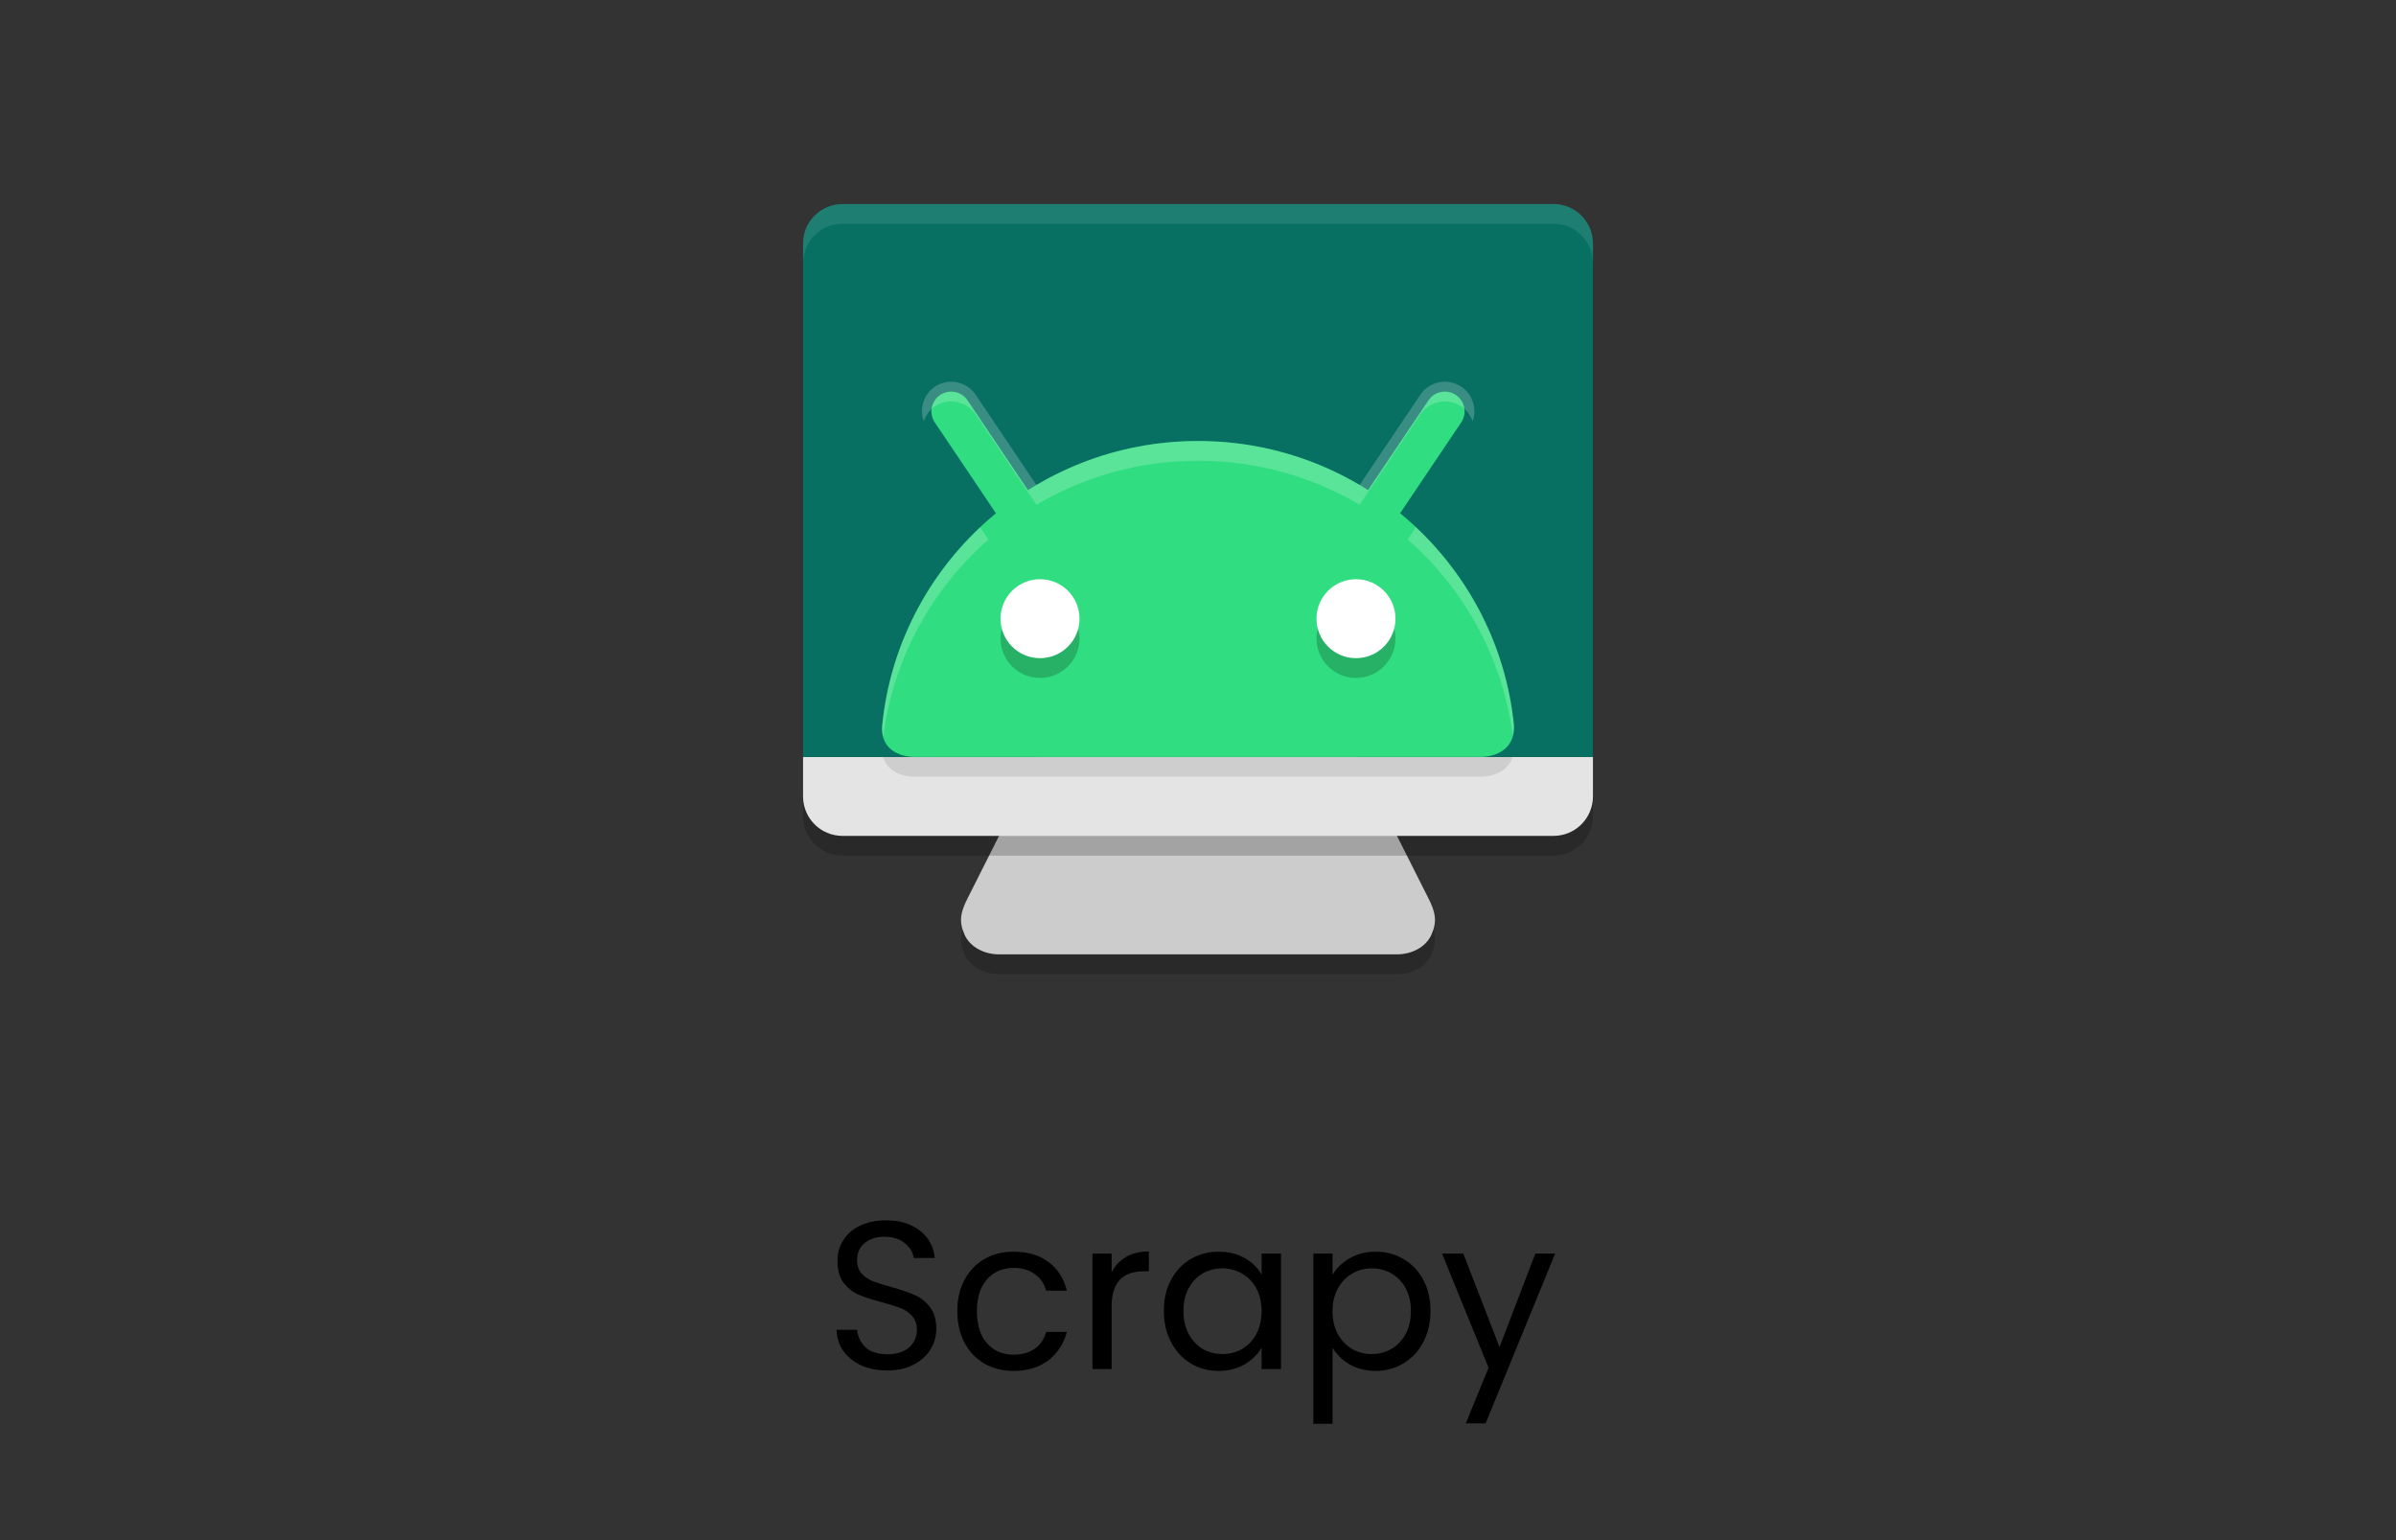
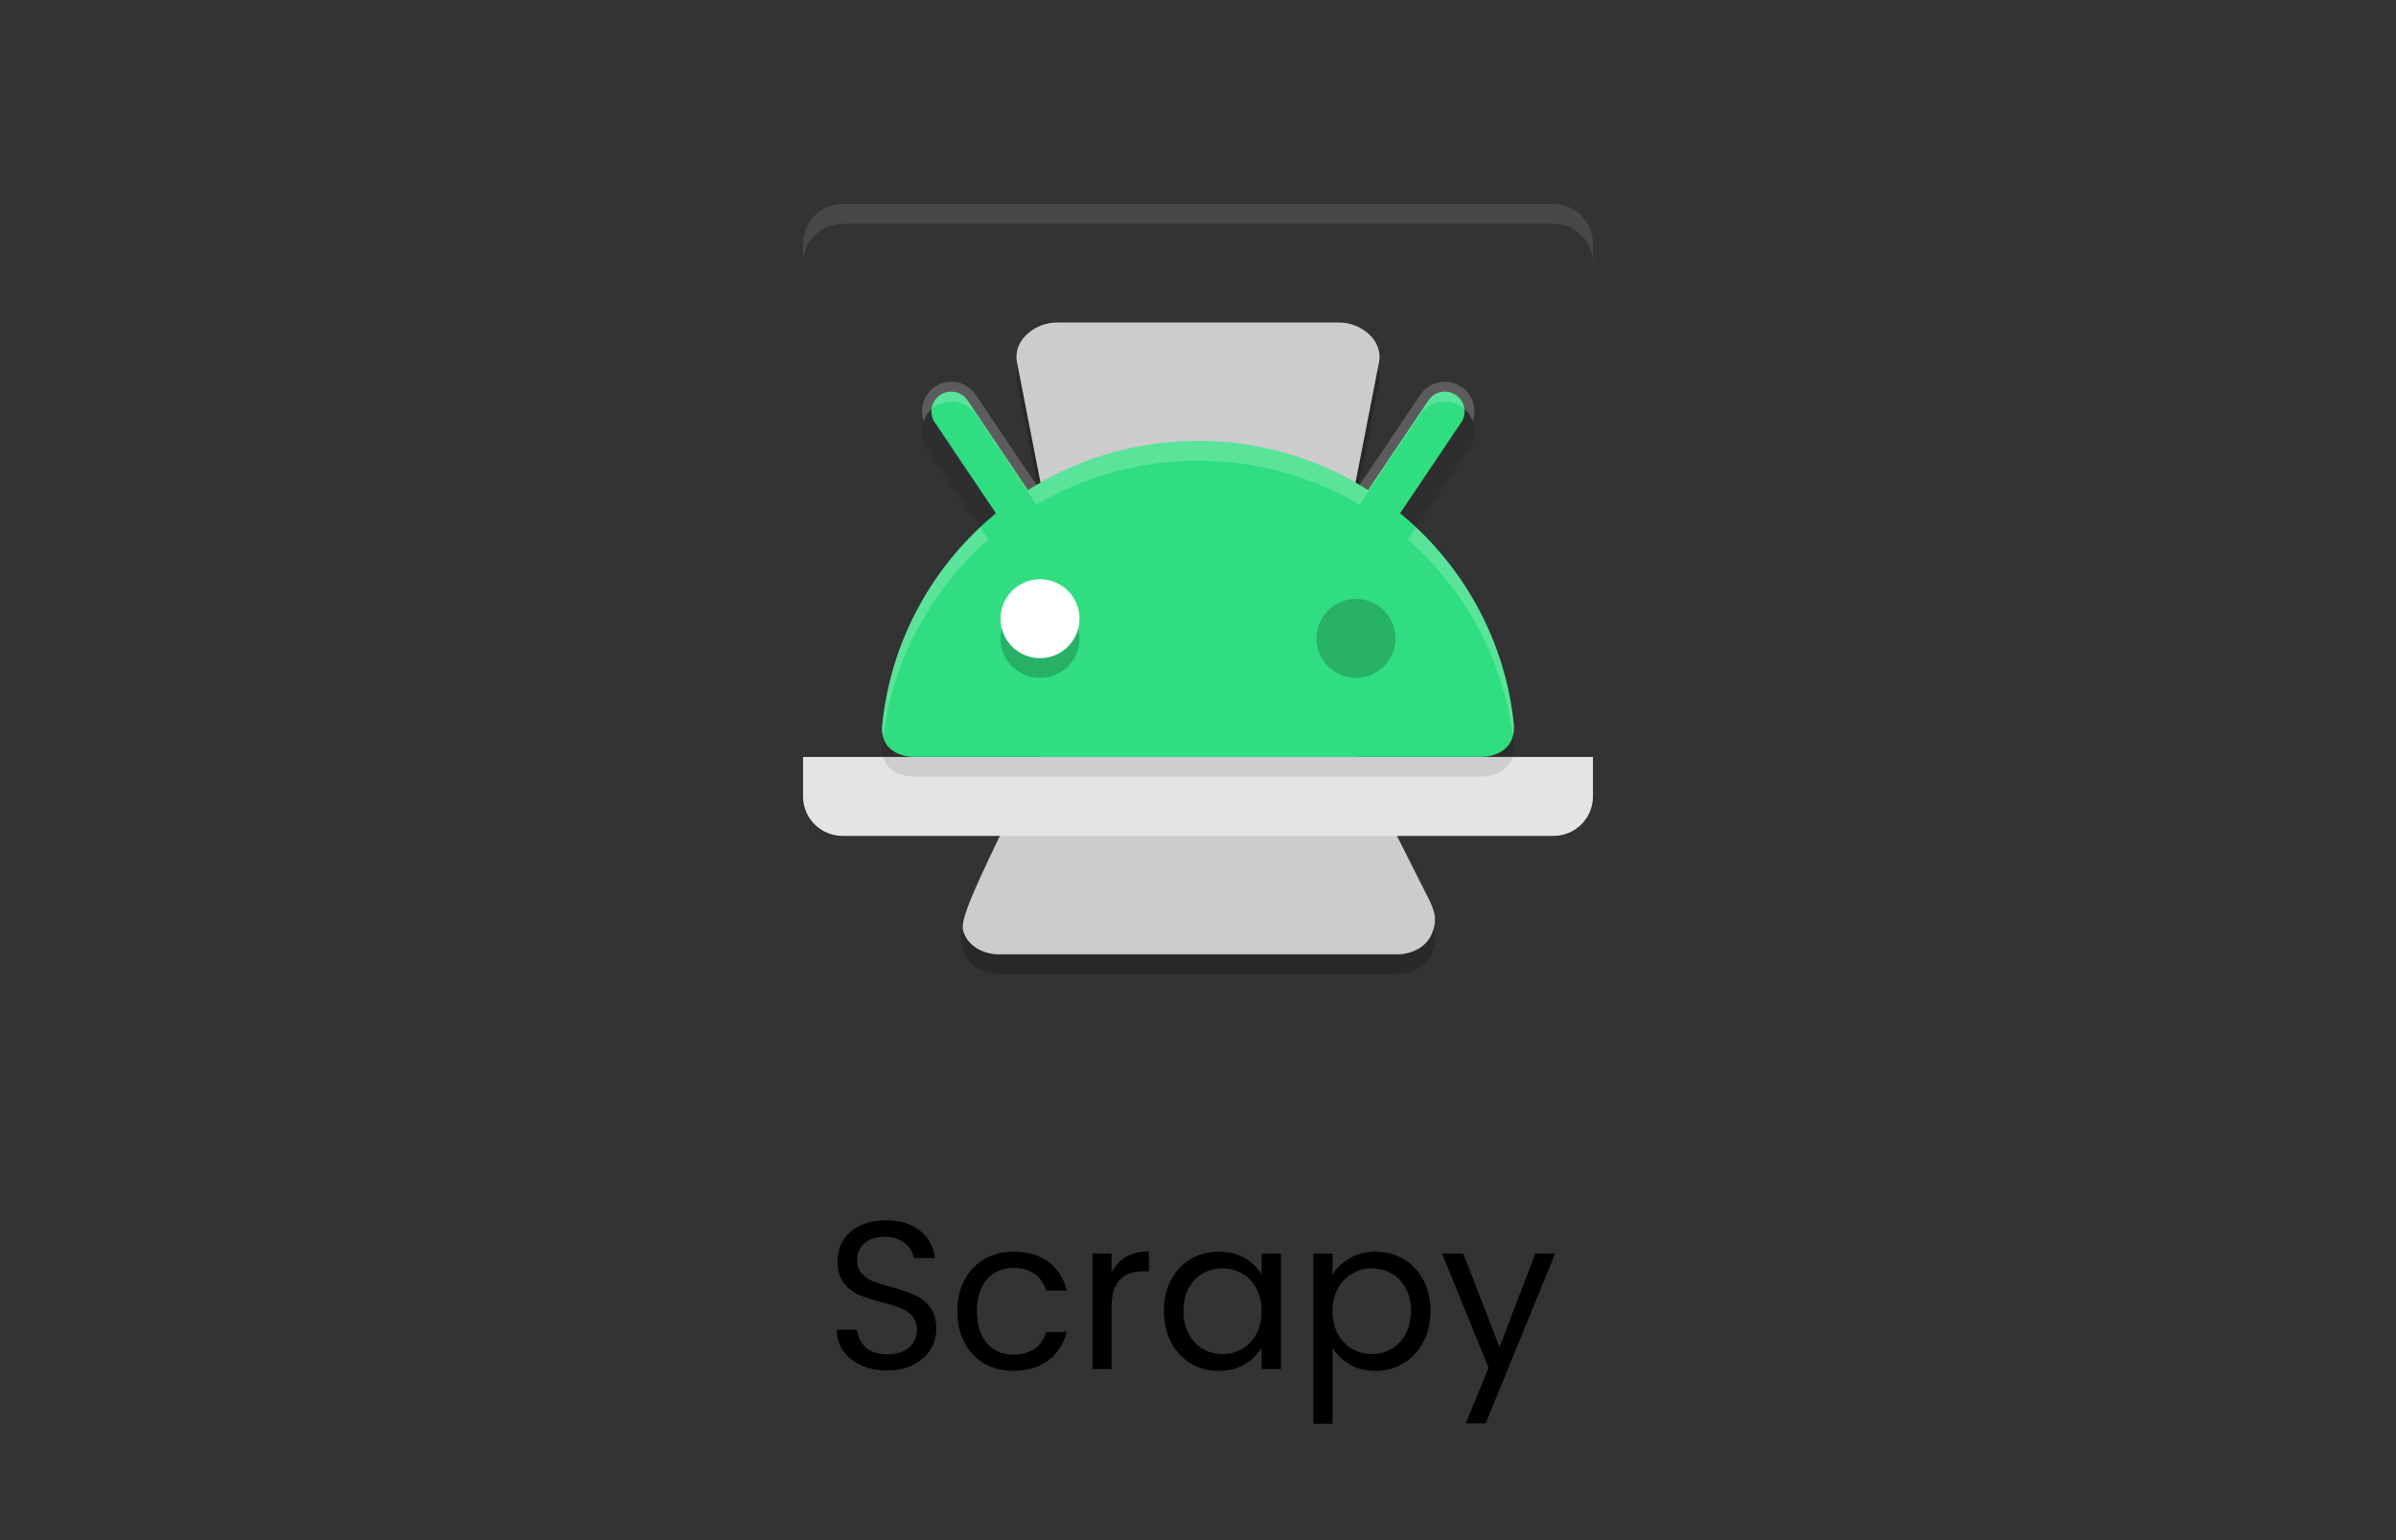
<svg xmlns="http://www.w3.org/2000/svg" width="182" height="117" viewBox="0 0 182 117" fill="none">
  <rect x="0" y="0" width="182" height="117" fill="#333333" stroke="none" />
  <path d="M67.409 104.112C66.673 104.112 66.011 103.984 65.425 103.728C64.849 103.461 64.395 103.099 64.065 102.64C63.734 102.171 63.563 101.632 63.553 101.024H65.105C65.158 101.547 65.371 101.989 65.745 102.352C66.129 102.704 66.683 102.88 67.409 102.88C68.102 102.88 68.646 102.709 69.041 102.368C69.446 102.016 69.649 101.568 69.649 101.024C69.649 100.597 69.531 100.251 69.297 99.984C69.062 99.717 68.769 99.515 68.417 99.376C68.065 99.237 67.59 99.088 66.993 98.928C66.257 98.736 65.665 98.544 65.217 98.352C64.779 98.16 64.401 97.861 64.081 97.456C63.771 97.04 63.617 96.485 63.617 95.792C63.617 95.184 63.771 94.645 64.081 94.176C64.39 93.707 64.822 93.344 65.377 93.088C65.942 92.832 66.587 92.704 67.313 92.704C68.358 92.704 69.211 92.965 69.873 93.488C70.545 94.011 70.923 94.704 71.009 95.568H69.409C69.355 95.141 69.131 94.768 68.737 94.448C68.342 94.117 67.819 93.952 67.169 93.952C66.561 93.952 66.065 94.112 65.681 94.432C65.297 94.741 65.105 95.179 65.105 95.744C65.105 96.149 65.217 96.48 65.441 96.736C65.675 96.992 65.958 97.189 66.289 97.328C66.63 97.456 67.105 97.605 67.713 97.776C68.449 97.979 69.041 98.181 69.489 98.384C69.937 98.576 70.321 98.88 70.641 99.296C70.961 99.701 71.121 100.256 71.121 100.96C71.121 101.504 70.977 102.016 70.689 102.496C70.401 102.976 69.974 103.365 69.409 103.664C68.843 103.963 68.177 104.112 67.409 104.112ZM72.719 99.6C72.719 98.693 72.901 97.904 73.263 97.232C73.626 96.549 74.127 96.021 74.767 95.648C75.418 95.275 76.159 95.088 76.991 95.088C78.069 95.088 78.954 95.349 79.647 95.872C80.351 96.395 80.815 97.12 81.039 98.048H79.471C79.322 97.515 79.029 97.093 78.591 96.784C78.165 96.475 77.631 96.32 76.991 96.32C76.159 96.32 75.487 96.608 74.975 97.184C74.463 97.749 74.207 98.555 74.207 99.6C74.207 100.656 74.463 101.472 74.975 102.048C75.487 102.624 76.159 102.912 76.991 102.912C77.631 102.912 78.165 102.763 78.591 102.464C79.018 102.165 79.311 101.739 79.471 101.184H81.039C80.805 102.08 80.335 102.8 79.631 103.344C78.927 103.877 78.047 104.144 76.991 104.144C76.159 104.144 75.418 103.957 74.767 103.584C74.127 103.211 73.626 102.683 73.263 102C72.901 101.317 72.719 100.517 72.719 99.6ZM84.438 96.656C84.694 96.155 85.057 95.765 85.526 95.488C86.006 95.211 86.587 95.072 87.27 95.072V96.576H86.886C85.254 96.576 84.438 97.461 84.438 99.232V104H82.982V95.232H84.438V96.656ZM88.407 99.584C88.407 98.688 88.588 97.904 88.951 97.232C89.313 96.549 89.809 96.021 90.439 95.648C91.079 95.275 91.788 95.088 92.567 95.088C93.335 95.088 94.001 95.253 94.567 95.584C95.132 95.915 95.553 96.331 95.831 96.832V95.232H97.303V104H95.831V102.368C95.543 102.88 95.111 103.307 94.535 103.648C93.969 103.979 93.308 104.144 92.551 104.144C91.772 104.144 91.068 103.952 90.439 103.568C89.809 103.184 89.313 102.645 88.951 101.952C88.588 101.259 88.407 100.469 88.407 99.584ZM95.831 99.6C95.831 98.939 95.697 98.363 95.431 97.872C95.164 97.381 94.801 97.008 94.343 96.752C93.895 96.485 93.399 96.352 92.855 96.352C92.311 96.352 91.815 96.48 91.367 96.736C90.919 96.992 90.561 97.365 90.295 97.856C90.028 98.347 89.895 98.923 89.895 99.584C89.895 100.256 90.028 100.843 90.295 101.344C90.561 101.835 90.919 102.213 91.367 102.48C91.815 102.736 92.311 102.864 92.855 102.864C93.399 102.864 93.895 102.736 94.343 102.48C94.801 102.213 95.164 101.835 95.431 101.344C95.697 100.843 95.831 100.261 95.831 99.6ZM101.219 96.848C101.507 96.347 101.934 95.931 102.499 95.6C103.075 95.259 103.742 95.088 104.499 95.088C105.278 95.088 105.982 95.275 106.611 95.648C107.251 96.021 107.753 96.549 108.115 97.232C108.478 97.904 108.659 98.688 108.659 99.584C108.659 100.469 108.478 101.259 108.115 101.952C107.753 102.645 107.251 103.184 106.611 103.568C105.982 103.952 105.278 104.144 104.499 104.144C103.753 104.144 103.091 103.979 102.515 103.648C101.95 103.307 101.518 102.885 101.219 102.384V108.16H99.763V95.232H101.219V96.848ZM107.171 99.584C107.171 98.923 107.038 98.347 106.771 97.856C106.505 97.365 106.142 96.992 105.683 96.736C105.235 96.48 104.739 96.352 104.195 96.352C103.662 96.352 103.166 96.485 102.707 96.752C102.259 97.008 101.897 97.387 101.619 97.888C101.353 98.379 101.219 98.949 101.219 99.6C101.219 100.261 101.353 100.843 101.619 101.344C101.897 101.835 102.259 102.213 102.707 102.48C103.166 102.736 103.662 102.864 104.195 102.864C104.739 102.864 105.235 102.736 105.683 102.48C106.142 102.213 106.505 101.835 106.771 101.344C107.038 100.843 107.171 100.256 107.171 99.584ZM118.128 95.232L112.848 108.128H111.344L113.072 103.904L109.536 95.232H111.152L113.904 102.336L116.624 95.232H118.128Z" fill="black" />
  <path opacity="0.2" d="M80.27 26C78.596 26 76.929 27.368 77.248 29L81.932 53L73.537 69.664C72.94 70.808 72.828 71.505 73.266 72.5C73.684 73.449 74.764 74 75.887 74H91H106.113C107.236 74 108.316 73.449 108.734 72.5C109.172 71.505 109.06 70.808 108.463 69.664L100.068 53L104.752 29C105.071 27.368 103.404 26 101.73 26H91H80.27Z" fill="black" />
-   <path d="M80.27 24.5C78.596 24.5 76.929 25.868 77.248 27.5L81.932 51.5L73.537 68.164C72.94 69.308 72.828 70.005 73.266 71C73.684 71.949 74.764 72.5 75.887 72.5H91H106.113C107.236 72.5 108.316 71.949 108.734 71C109.172 70.005 109.06 69.308 108.463 68.164L100.068 51.5L104.752 27.5C105.071 25.868 103.404 24.5 101.73 24.5H91H80.27Z" fill="#CCCCCC" />
-   <path opacity="0.2" d="M118 17H64C62.343 17 61 18.343 61 20V62C61 63.657 62.343 65 64 65H118C119.657 65 121 63.657 121 62V20C121 18.343 119.657 17 118 17Z" fill="black" />
+   <path d="M80.27 24.5C78.596 24.5 76.929 25.868 77.248 27.5L81.932 51.5C72.94 69.308 72.828 70.005 73.266 71C73.684 71.949 74.764 72.5 75.887 72.5H91H106.113C107.236 72.5 108.316 71.949 108.734 71C109.172 70.005 109.06 69.308 108.463 68.164L100.068 51.5L104.752 27.5C105.071 25.868 103.404 24.5 101.73 24.5H91H80.27Z" fill="#CCCCCC" />
  <path d="M61 57.5V60.5C61 62.162 62.338 63.5 64 63.5H118C119.662 63.5 121 62.162 121 60.5V57.5H61Z" fill="#E4E4E4" />
  <path opacity="0.1" d="M72.241 30.5C71.796 30.502 71.362 30.635 70.993 30.884C70.498 31.217 70.156 31.733 70.042 32.319C69.927 32.905 70.05 33.512 70.384 34.007L75.08 40.988C70.607 44.909 67.602 50.449 67.003 56.691C66.893 59.001 69.332 59 69.332 59H112.609C112.609 59 115.119 58.999 114.997 56.574C114.372 50.377 111.374 44.879 106.926 40.983L111.616 34.007C111.95 33.512 112.073 32.905 111.958 32.319C111.844 31.733 111.502 31.217 111.007 30.884C110.512 30.55 109.905 30.427 109.319 30.541C109.029 30.598 108.753 30.711 108.507 30.874C108.261 31.038 108.049 31.248 107.884 31.493L103.275 38.343C99.68 36.222 95.485 35 91.003 35C86.519 35 82.324 36.223 78.728 38.346L74.116 31.493C73.951 31.248 73.74 31.038 73.493 30.874C73.247 30.711 72.971 30.598 72.681 30.541C72.536 30.513 72.389 30.499 72.241 30.5Z" fill="black" />
-   <path d="M64 15.5C62.338 15.5 61 16.838 61 18.5V57.5H121V18.5C121 16.838 119.662 15.5 118 15.5H64Z" fill="#077063" />
  <path opacity="0.1" d="M64 15.5C62.338 15.5 61 16.838 61 18.5V20C61 18.338 62.338 17 64 17H118C119.662 17 121 18.338 121 20V18.5C121 16.838 119.662 15.5 118 15.5H64Z" fill="white" />
  <path d="M77.8 39.5L72.25 31.25" stroke="#30DD81" stroke-width="3" stroke-linecap="round" />
  <path d="M104.2 39.5L109.75 31.25" stroke="#30DD81" stroke-width="3" stroke-linecap="round" />
  <path d="M91.004 33.5C78.47 33.5 68.171 43.02 67.004 55.191C66.893 57.501 69.332 57.5 69.332 57.5H112.609C112.609 57.5 115.117 57.499 114.996 55.074C113.774 42.958 103.498 33.5 91.004 33.5Z" fill="#30DD81" />
  <path opacity="0.2" d="M79 45.5C78.606 45.5 78.216 45.578 77.852 45.728C77.488 45.879 77.157 46.1 76.879 46.379C76.6 46.657 76.379 46.988 76.228 47.352C76.078 47.716 76 48.106 76 48.5C76 48.894 76.078 49.284 76.228 49.648C76.379 50.012 76.6 50.343 76.879 50.621C77.157 50.9 77.488 51.121 77.852 51.272C78.216 51.422 78.606 51.5 79 51.5C79.394 51.5 79.784 51.422 80.148 51.272C80.512 51.121 80.843 50.9 81.121 50.621C81.4 50.343 81.621 50.012 81.772 49.648C81.922 49.284 82 48.894 82 48.5C82 48.106 81.922 47.716 81.772 47.352C81.621 46.988 81.4 46.657 81.121 46.379C80.843 46.1 80.512 45.879 80.148 45.728C79.784 45.578 79.394 45.5 79 45.5ZM103 45.5C102.606 45.5 102.216 45.578 101.852 45.728C101.488 45.879 101.157 46.1 100.879 46.379C100.6 46.657 100.379 46.988 100.228 47.352C100.078 47.716 100 48.106 100 48.5C100 48.894 100.078 49.284 100.228 49.648C100.379 50.012 100.6 50.343 100.879 50.621C101.157 50.9 101.488 51.121 101.852 51.272C102.216 51.422 102.606 51.5 103 51.5C103.394 51.5 103.784 51.422 104.148 51.272C104.512 51.121 104.843 50.9 105.121 50.621C105.4 50.343 105.621 50.012 105.772 49.648C105.922 49.284 106 48.894 106 48.5C106 48.106 105.922 47.716 105.772 47.352C105.621 46.988 105.4 46.657 105.121 46.379C104.843 46.1 104.512 45.879 104.148 45.728C103.784 45.578 103.394 45.5 103 45.5Z" fill="black" />
  <path d="M79 44C79.394 44 79.784 44.078 80.148 44.228C80.512 44.379 80.843 44.6 81.121 44.879C81.4 45.157 81.621 45.488 81.772 45.852C81.922 46.216 82 46.606 82 47C82 47.394 81.922 47.784 81.772 48.148C81.621 48.512 81.4 48.843 81.121 49.121C80.843 49.4 80.512 49.621 80.148 49.772C79.784 49.922 79.394 50 79 50C78.606 50 78.216 49.922 77.852 49.772C77.488 49.621 77.157 49.4 76.879 49.121C76.6 48.843 76.379 48.512 76.228 48.148C76.078 47.784 76 47.394 76 47C76 46.606 76.078 46.216 76.228 45.852C76.379 45.488 76.6 45.157 76.879 44.879C77.157 44.6 77.488 44.379 77.852 44.228C78.216 44.078 78.606 44 79 44Z" fill="white" />
-   <path d="M103 44C103.796 44 104.559 44.316 105.121 44.879C105.684 45.441 106 46.204 106 47C106 47.796 105.684 48.559 105.121 49.121C104.559 49.684 103.796 50 103 50C102.606 50 102.216 49.922 101.852 49.772C101.488 49.621 101.157 49.4 100.879 49.121C100.6 48.843 100.379 48.512 100.228 48.148C100.078 47.784 100 47.394 100 47C100 46.606 100.078 46.216 100.228 45.852C100.379 45.488 100.6 45.157 100.879 44.879C101.157 44.6 101.488 44.379 101.852 44.228C102.216 44.078 102.606 44 103 44Z" fill="white" />
  <path opacity="0.2" d="M72.241 29C71.796 29.002 71.362 29.135 70.993 29.384C70.587 29.669 70.286 30.08 70.137 30.554C69.989 31.028 70.001 31.537 70.173 32.003C70.322 31.553 70.609 31.161 70.993 30.884C71.362 30.635 71.796 30.502 72.241 30.5C72.389 30.499 72.536 30.513 72.681 30.541C72.971 30.598 73.247 30.711 73.493 30.874C73.74 31.038 73.951 31.248 74.116 31.493L78.728 38.346C82.324 36.223 86.519 35 91.003 35C95.485 35 99.68 36.222 103.275 38.343L107.884 31.493C108.049 31.248 108.261 31.038 108.507 30.874C108.753 30.711 109.029 30.598 109.319 30.541C109.905 30.427 110.512 30.55 111.007 30.884C111.406 31.155 111.706 31.548 111.865 32.003C112.033 31.533 112.039 31.021 111.884 30.547C111.729 30.072 111.42 29.663 111.007 29.384C110.512 29.05 109.905 28.927 109.319 29.041C109.029 29.098 108.753 29.211 108.507 29.374C108.261 29.538 108.049 29.748 107.884 29.993L103.275 36.843C99.68 34.722 95.485 33.5 91.003 33.5C86.519 33.5 82.324 34.723 78.728 36.846L74.116 29.993C73.951 29.748 73.74 29.538 73.493 29.374C73.247 29.211 72.971 29.098 72.681 29.041C72.536 29.013 72.389 28.999 72.241 29ZM107.55 40.054L106.926 40.983C111.216 44.74 114.151 49.99 114.915 55.918C114.98 55.675 115.013 55.398 114.997 55.074C114.402 49.172 111.652 43.908 107.55 40.054ZM74.456 40.06C70.331 43.939 67.573 49.245 67.003 55.191C66.988 55.502 67.023 55.767 67.088 56C67.835 50.041 70.774 44.764 75.08 40.988L74.456 40.06Z" fill="white" />
</svg>